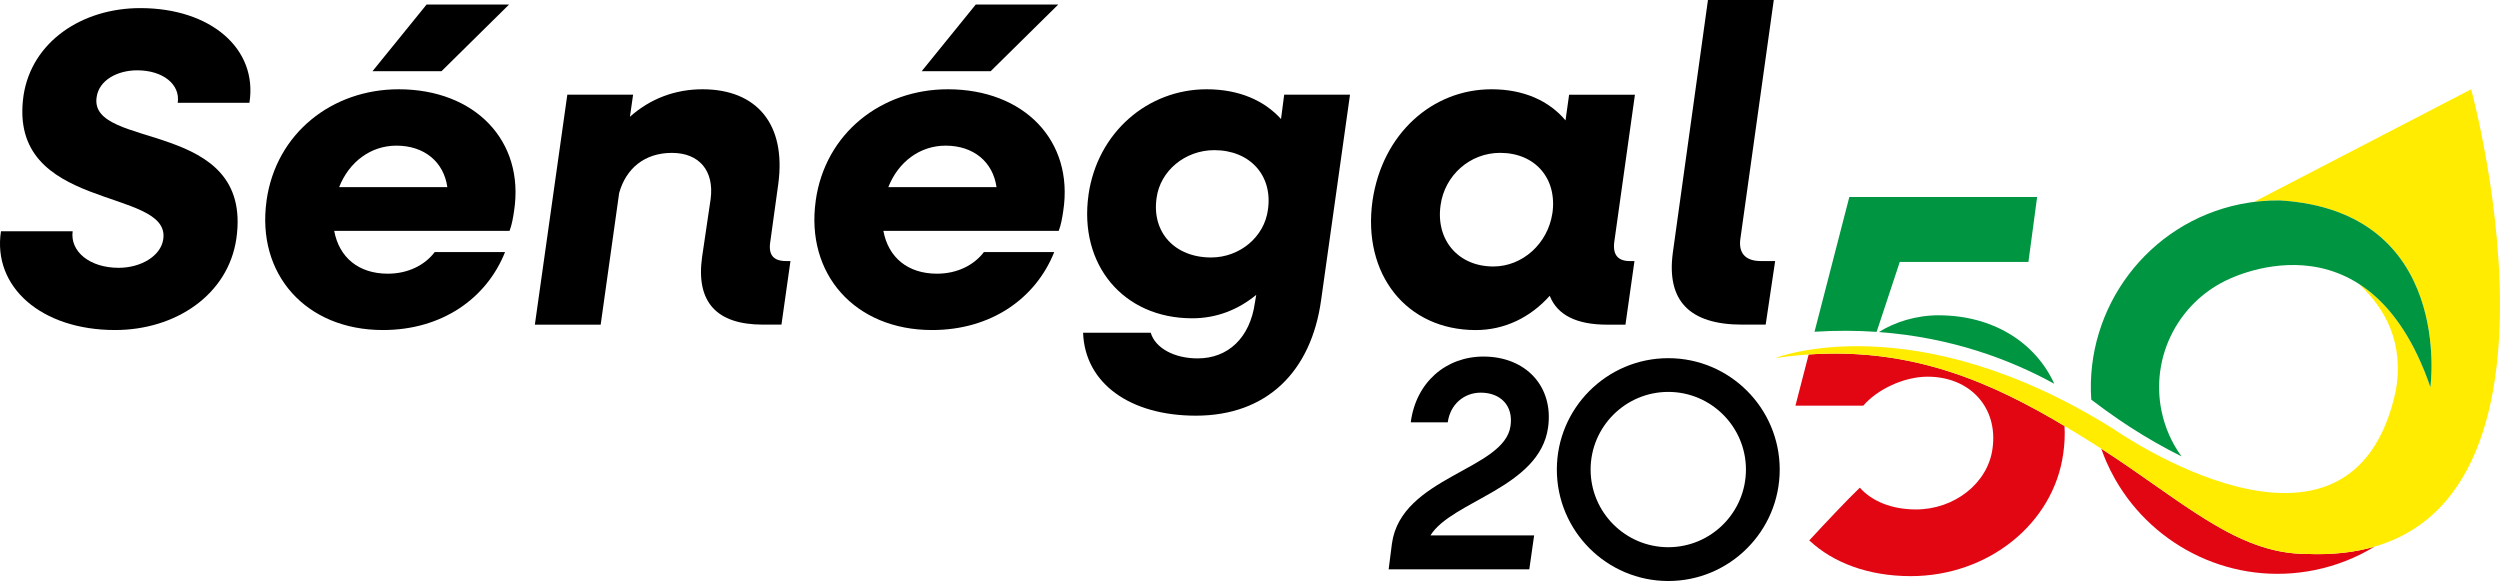
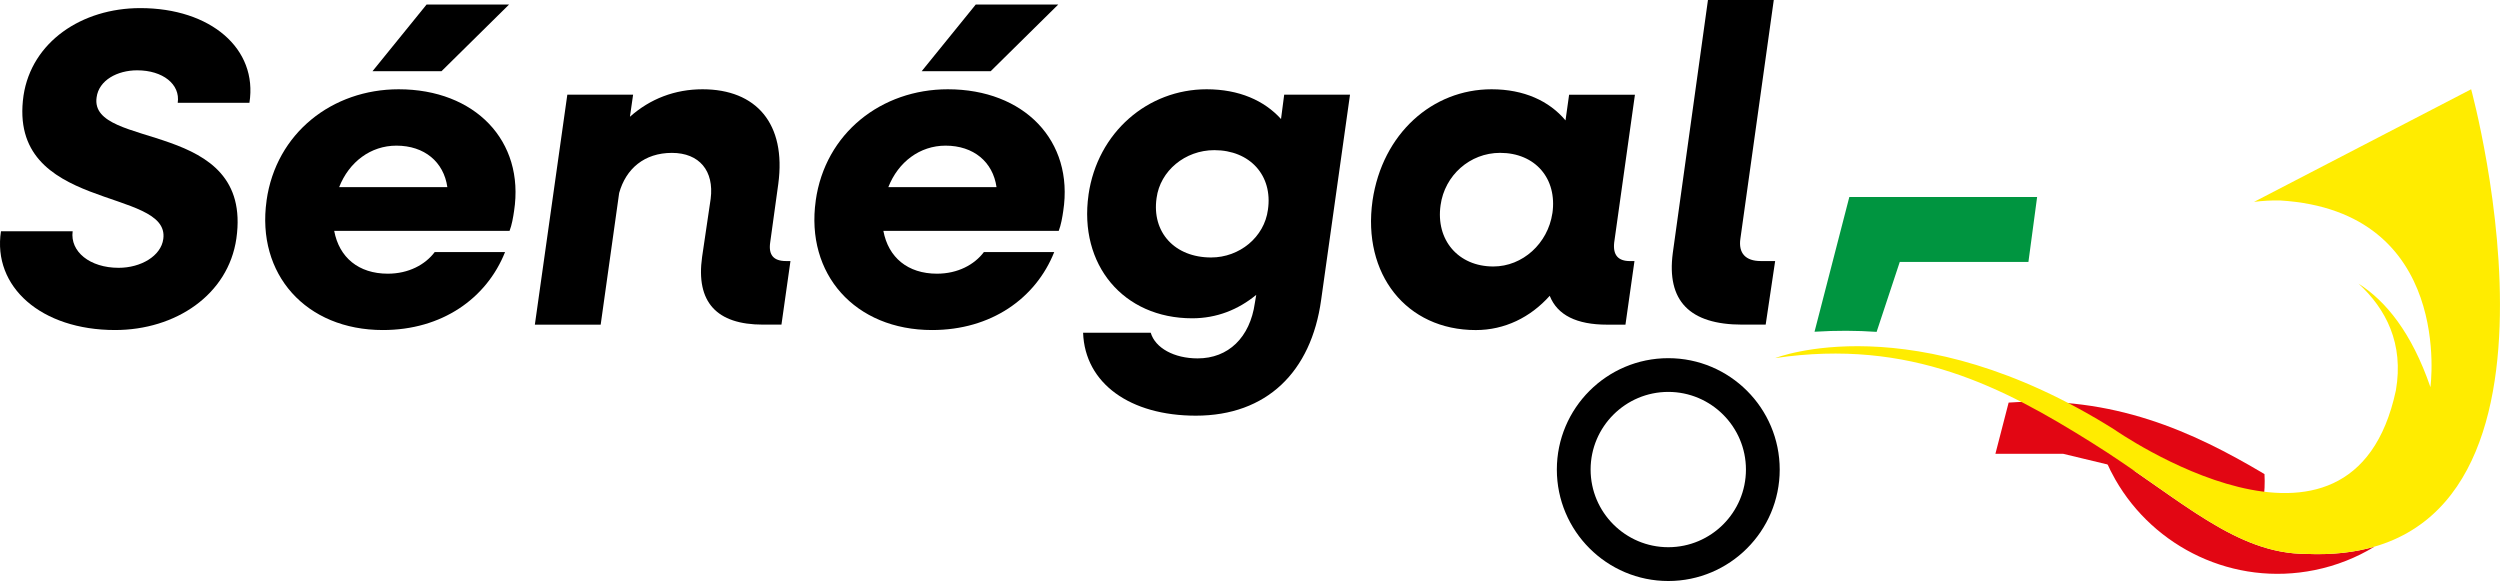
<svg xmlns="http://www.w3.org/2000/svg" id="Calque_2" data-name="Calque 2" viewBox="0 0 804.85 187.05">
  <defs>
    <style>
      .cls-1 {
        fill: #000;
      }

      .cls-2 {
        fill: #e20613;
      }

      .cls-3 {
        fill: #009540;
      }

      .cls-4 {
        fill: #ffec00;
      }
    </style>
  </defs>
  <g id="Calque_1-2" data-name="Calque 1">
    <g>
      <g>
        <path class="cls-1" d="M.31,74.46H23.39c-.87,6.53,5.52,11.76,14.81,11.76,7.11,0,13.64-3.77,14.37-9.29C54.89,60.09,2.2,68.37,7.57,30.77,10.18,13.5,26.3,2.61,45.17,2.61c22.64,0,37.88,13.06,35.13,30.48h-23.08c.87-5.95-4.79-10.45-13.06-10.45-6.39,0-12.34,3.19-13.06,8.71-2.47,17.13,50.51,6.68,45,45.43-2.61,18.14-19.6,29.47-39.05,29.47C13.23,106.25-2.44,92.32,.31,74.46Z" />
        <path class="cls-1" d="M85.81,64.59c3.05-21.77,21.19-35.85,42.53-35.85,24.53,0,40.64,16.55,37.16,39.19-.29,2.03-.72,4.5-1.45,6.39h-56.46c1.6,8.56,7.84,13.79,17.27,13.79,6.68,0,12.05-2.9,15.1-6.97h22.64c-5.95,14.95-20.32,25.11-39.33,25.11-24.82,0-40.79-18-37.45-41.66Zm23.37-4.35h34.84c-1.16-8.13-7.4-13.35-16.4-13.35-8.27,0-15.24,5.23-18.43,13.35ZM137.34,1.45h26.56l-21.77,21.48h-22.21L137.34,1.45Z" />
        <path class="cls-1" d="M182.63,30.48h21.19l-1.02,7.11c6.53-5.81,14.52-8.85,23.37-8.85,17.27,0,27,11.03,24.39,30.48l-2.61,18.87c-.58,4.06,1.16,5.95,5.08,5.95h1.45l-2.9,20.47h-5.95c-14.95,0-21.63-7.26-19.6-21.77l2.76-18.72c1.16-9-3.63-14.8-12.48-14.8s-14.8,5.08-16.98,12.92l-5.95,42.38h-21.19l10.45-74.03Z" />
        <path class="cls-1" d="M262.61,64.59c3.05-21.77,21.19-35.85,42.53-35.85,24.53,0,40.64,16.55,37.16,39.19-.29,2.03-.72,4.5-1.45,6.39h-56.46c1.6,8.56,7.84,13.79,17.27,13.79,6.68,0,12.05-2.9,15.1-6.97h22.64c-5.95,14.95-20.32,25.11-39.33,25.11-24.82,0-40.79-18-37.45-41.66Zm23.37-4.35h34.84c-1.16-8.13-7.4-13.35-16.4-13.35-8.27,0-15.24,5.23-18.43,13.35ZM314.14,1.45h26.56l-21.77,21.48h-22.21L314.14,1.45Z" />
        <path class="cls-1" d="M350.43,62.71c2.9-20.18,19.16-33.97,38.03-33.97,10.45,0,18.58,3.63,23.95,9.58l1.02-7.84h21.19l-9.29,66.04c-3.19,23.22-17.56,37.3-40.35,37.3-21.05,0-35.71-10.31-36.29-26.71h21.77c1.45,4.93,7.55,8.27,15.1,8.27,9.87,0,16.84-6.68,18.43-17.85l.44-2.61c-5.81,4.79-12.77,7.55-20.61,7.55-22.21,0-36.58-17.27-33.38-39.77Zm57.77,4.79c1.6-11.03-5.81-19.16-17.27-19.16-9.43,0-17.42,6.68-18.58,15.39-1.6,11.03,5.81,19.16,17.56,19.16,9.14,0,17.13-6.53,18.29-15.39Z" />
        <path class="cls-1" d="M441.87,64.59c3.19-21.63,19.3-35.85,38.32-35.85,10.45,0,18.58,3.77,23.81,10.02l1.16-8.27h21.19l-6.68,47.61c-.44,4.06,1.31,5.95,5.08,5.95h1.45l-2.9,20.47h-5.95c-9.73,0-15.97-3.05-18.43-9.29-6.24,6.97-14.52,11.03-23.81,11.03-22.35,0-36.58-18-33.24-41.66Zm57.91,4.07c1.6-11.18-5.52-19.45-16.84-19.45-9.73,0-17.85,7.26-19.16,16.84-1.6,11.18,5.66,19.74,16.98,19.74,9.44,0,17.56-7.4,19.01-17.13Z" />
        <path class="cls-1" d="M538.54,81.43L549.86,0h21.19l-10.74,76.78c-.73,4.79,1.74,7.26,6.53,7.26h4.65l-3.05,20.47h-7.55c-16.98,0-24.39-7.69-22.35-23.08Z" />
      </g>
      <g>
-         <path class="cls-1" d="M448.13,174.92c3.03-21.47,36.21-23.62,38.16-37.77,.98-6.54-3.22-10.74-9.56-10.74-5.46,0-9.86,3.81-10.64,9.56h-11.91c1.66-12.88,11.32-21.18,23.42-21.18,13.56,0,22.64,9.56,20.79,22.84-2.73,19.42-31.03,23.62-37.87,34.74h33.38l-1.56,10.93h-45.28l1.07-8.39Z" />
        <path class="cls-1" d="M537.09,187.05c-19.78,0-35.88-16.09-35.88-35.87s16.09-35.87,35.88-35.87,35.87,16.09,35.87,35.87-16.09,35.87-35.87,35.87Zm0-60.88c-13.79,0-25.01,11.22-25.01,25s11.22,25,25.01,25,25-11.22,25-25-11.22-25-25-25Z" />
      </g>
      <path class="cls-3" d="M604.16,106.84l7.45-22.51h41.42l2.8-20.9h-60.46l-11.2,43.37c6.98-.44,13.65-.4,19.99,.04Z" />
-       <path class="cls-2" d="M664.23,146.1c-3.16,22.58-24.26,39.38-49.08,39.38-13.68,0-25.01-4.32-32.68-11.5,5.18-5.6,12.2-13.06,16.28-16.98,3.91,4.39,10.28,7.01,18.08,7.01,12.32,0,23.14-8.39,24.64-19.59,1.86-13.25-7.28-23.15-20.91-23.15-7.64,0-16.23,4.11-20.71,9.34h-21.83l4.26-16.49c33.73-2.29,59.12,9.18,82.37,23.02,.16,2.88,.04,5.87-.42,8.96Z" />
-       <path class="cls-3" d="M624.12,101.5c-7.22,0-14.09,2.17-19.23,5.4,23.2,1.72,42.08,8.74,56.46,16.65-6.06-13.36-19.82-22.04-37.22-22.04Z" />
+       <path class="cls-2" d="M664.23,146.1h-21.83l4.26-16.49c33.73-2.29,59.12,9.18,82.37,23.02,.16,2.88,.04,5.87-.42,8.96Z" />
      <path class="cls-2" d="M764.45,175.99c-5.78,3.52-12.25,6.12-19.26,7.54-26.07,5.3-51.67-7.23-64.19-29.16-1.06-1.86-2.03-3.78-2.9-5.77-.58-1.35-1.12-2.73-1.61-4.14,26.1,16.8,43.65,33.95,66.16,33.87,8.27,.34,15.49-.5,21.8-2.34Z" />
      <path class="cls-4" d="M742.65,178.33c-23.46,.08-41.54-18.55-69.52-36.01-27.99-17.47-58.05-33.5-101.64-27.03,0,0,44.34-17.69,109.08,22.91,0,0,76.56,53.66,90.76-12.5,2.62-15.11-3.2-26.26-12.03-34.39,8.73,5.55,17.09,15.69,23.15,33.32,0,0,7.77-56.7-48.47-60.1-2.75-.04-5.52,.11-8.31,.46l69.89-36.25s42.07,153.55-52.91,149.59Z" />
-       <path class="cls-3" d="M733.98,64.53c-4.19-.05-8.45,.33-12.72,1.19-29.83,6.06-50.01,33.37-48,62.94,2.96,2.26,5.98,4.45,9.06,6.55,1.16,.79,2.34,1.57,3.52,2.33,5.32,3.44,10.82,6.58,16.46,9.38-3.08-4.26-5.33-9.22-6.44-14.7-.86-4.25-.97-8.49-.43-12.57,.61-4.62,2.06-9.05,4.23-13.07,3.65-6.78,9.33-12.42,16.39-15.99,0,0,46.08-25.06,66.39,34.04,0,0,7.77-56.7-48.47-60.11Z" />
    </g>
  </g>
</svg>